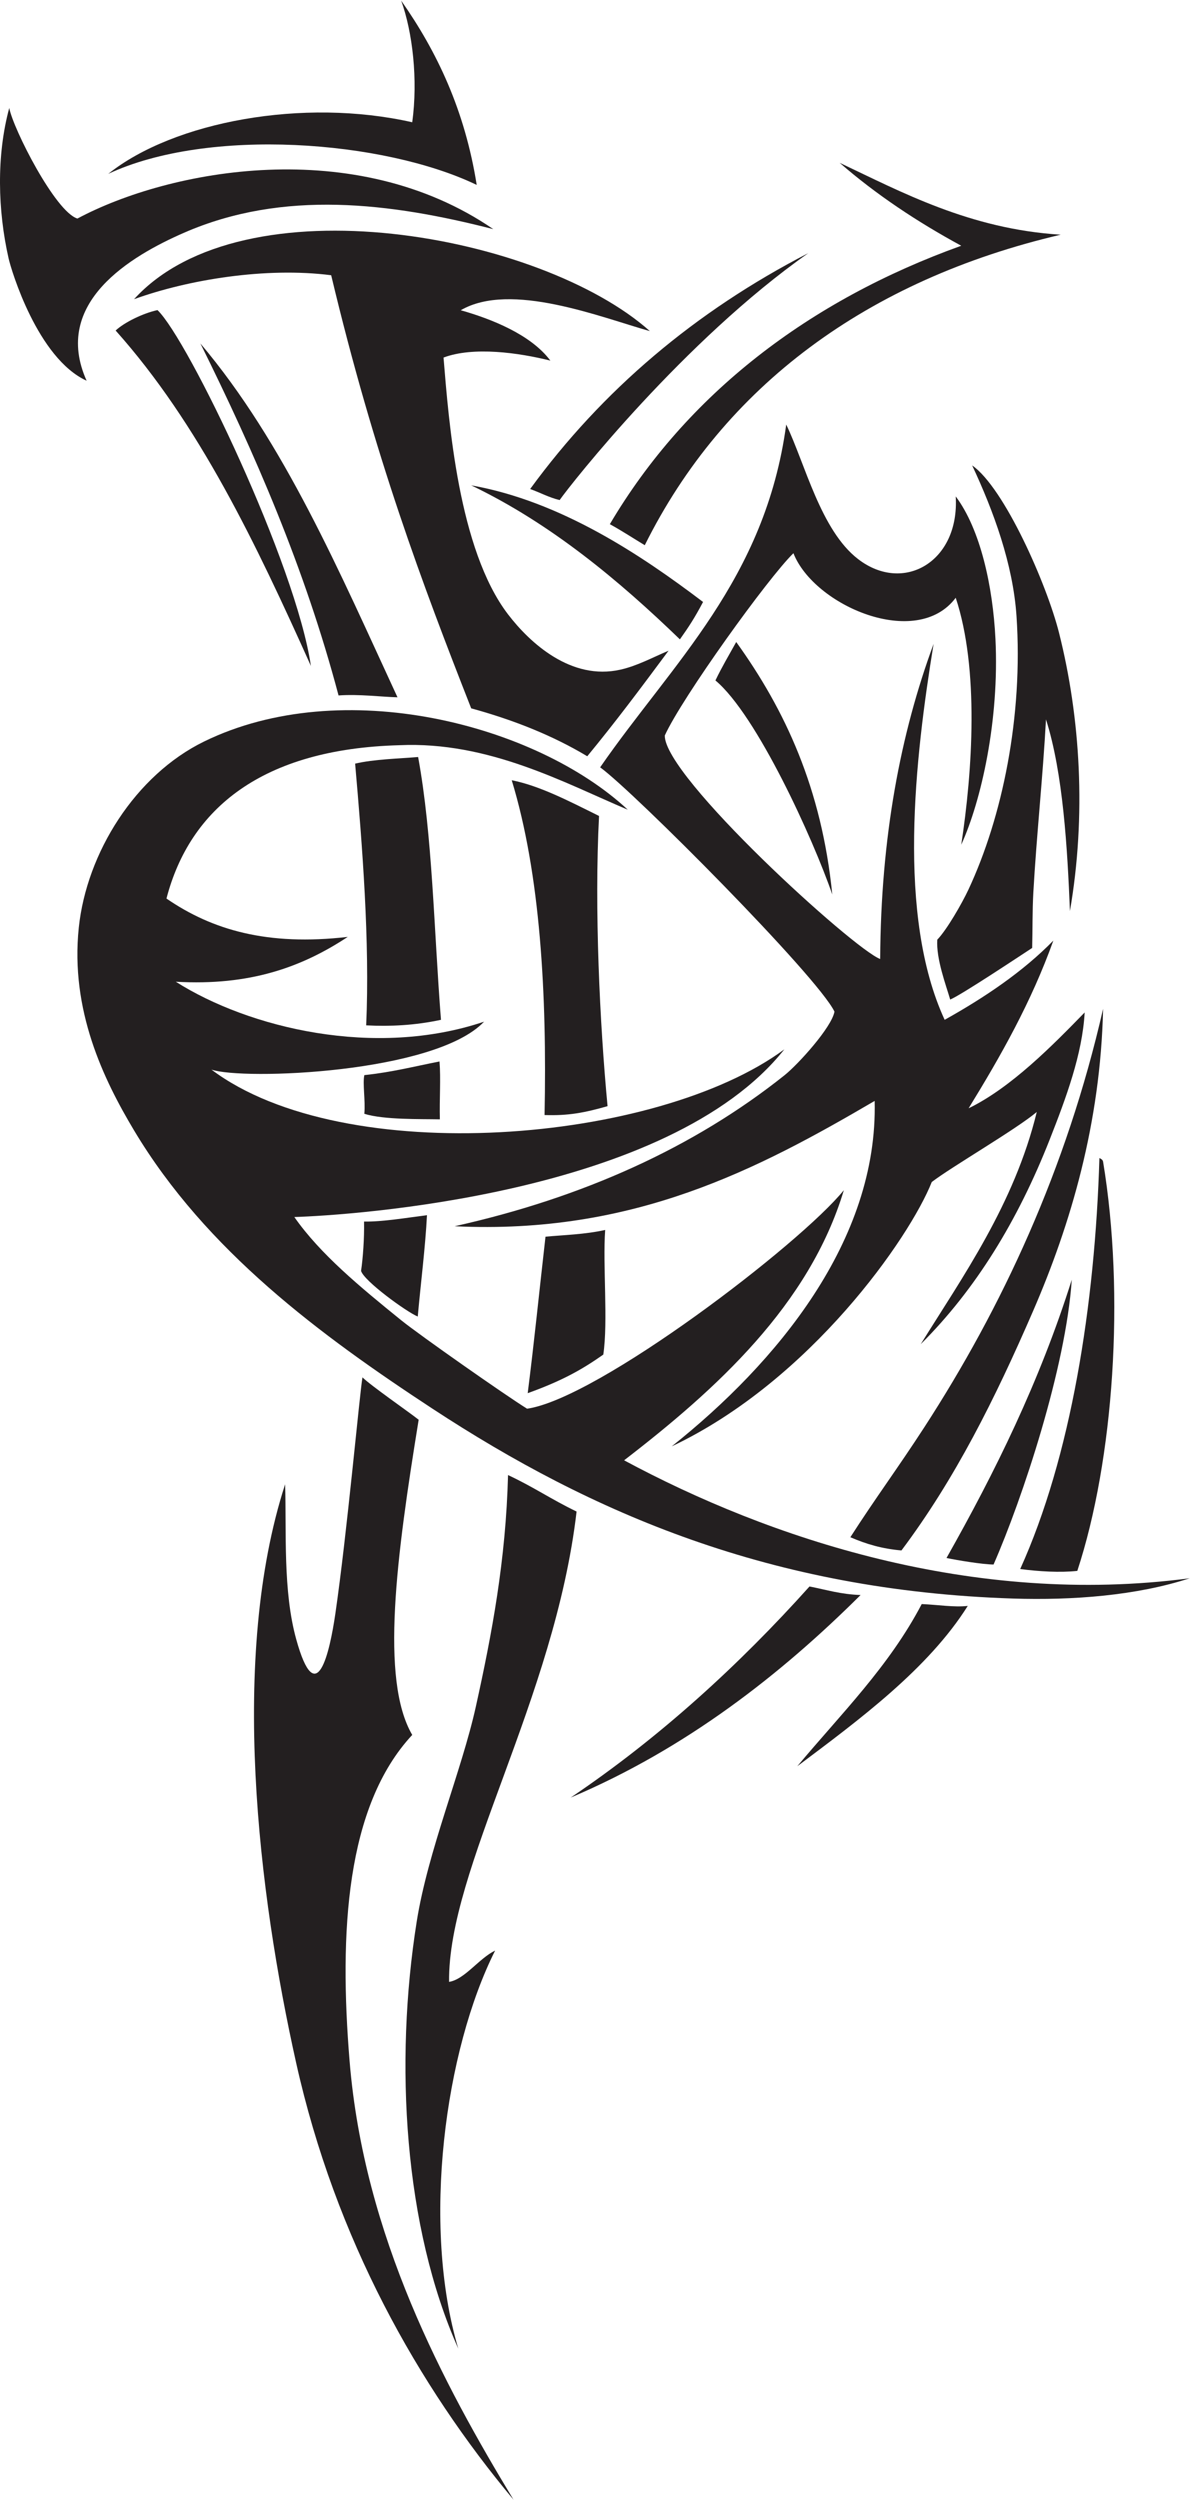
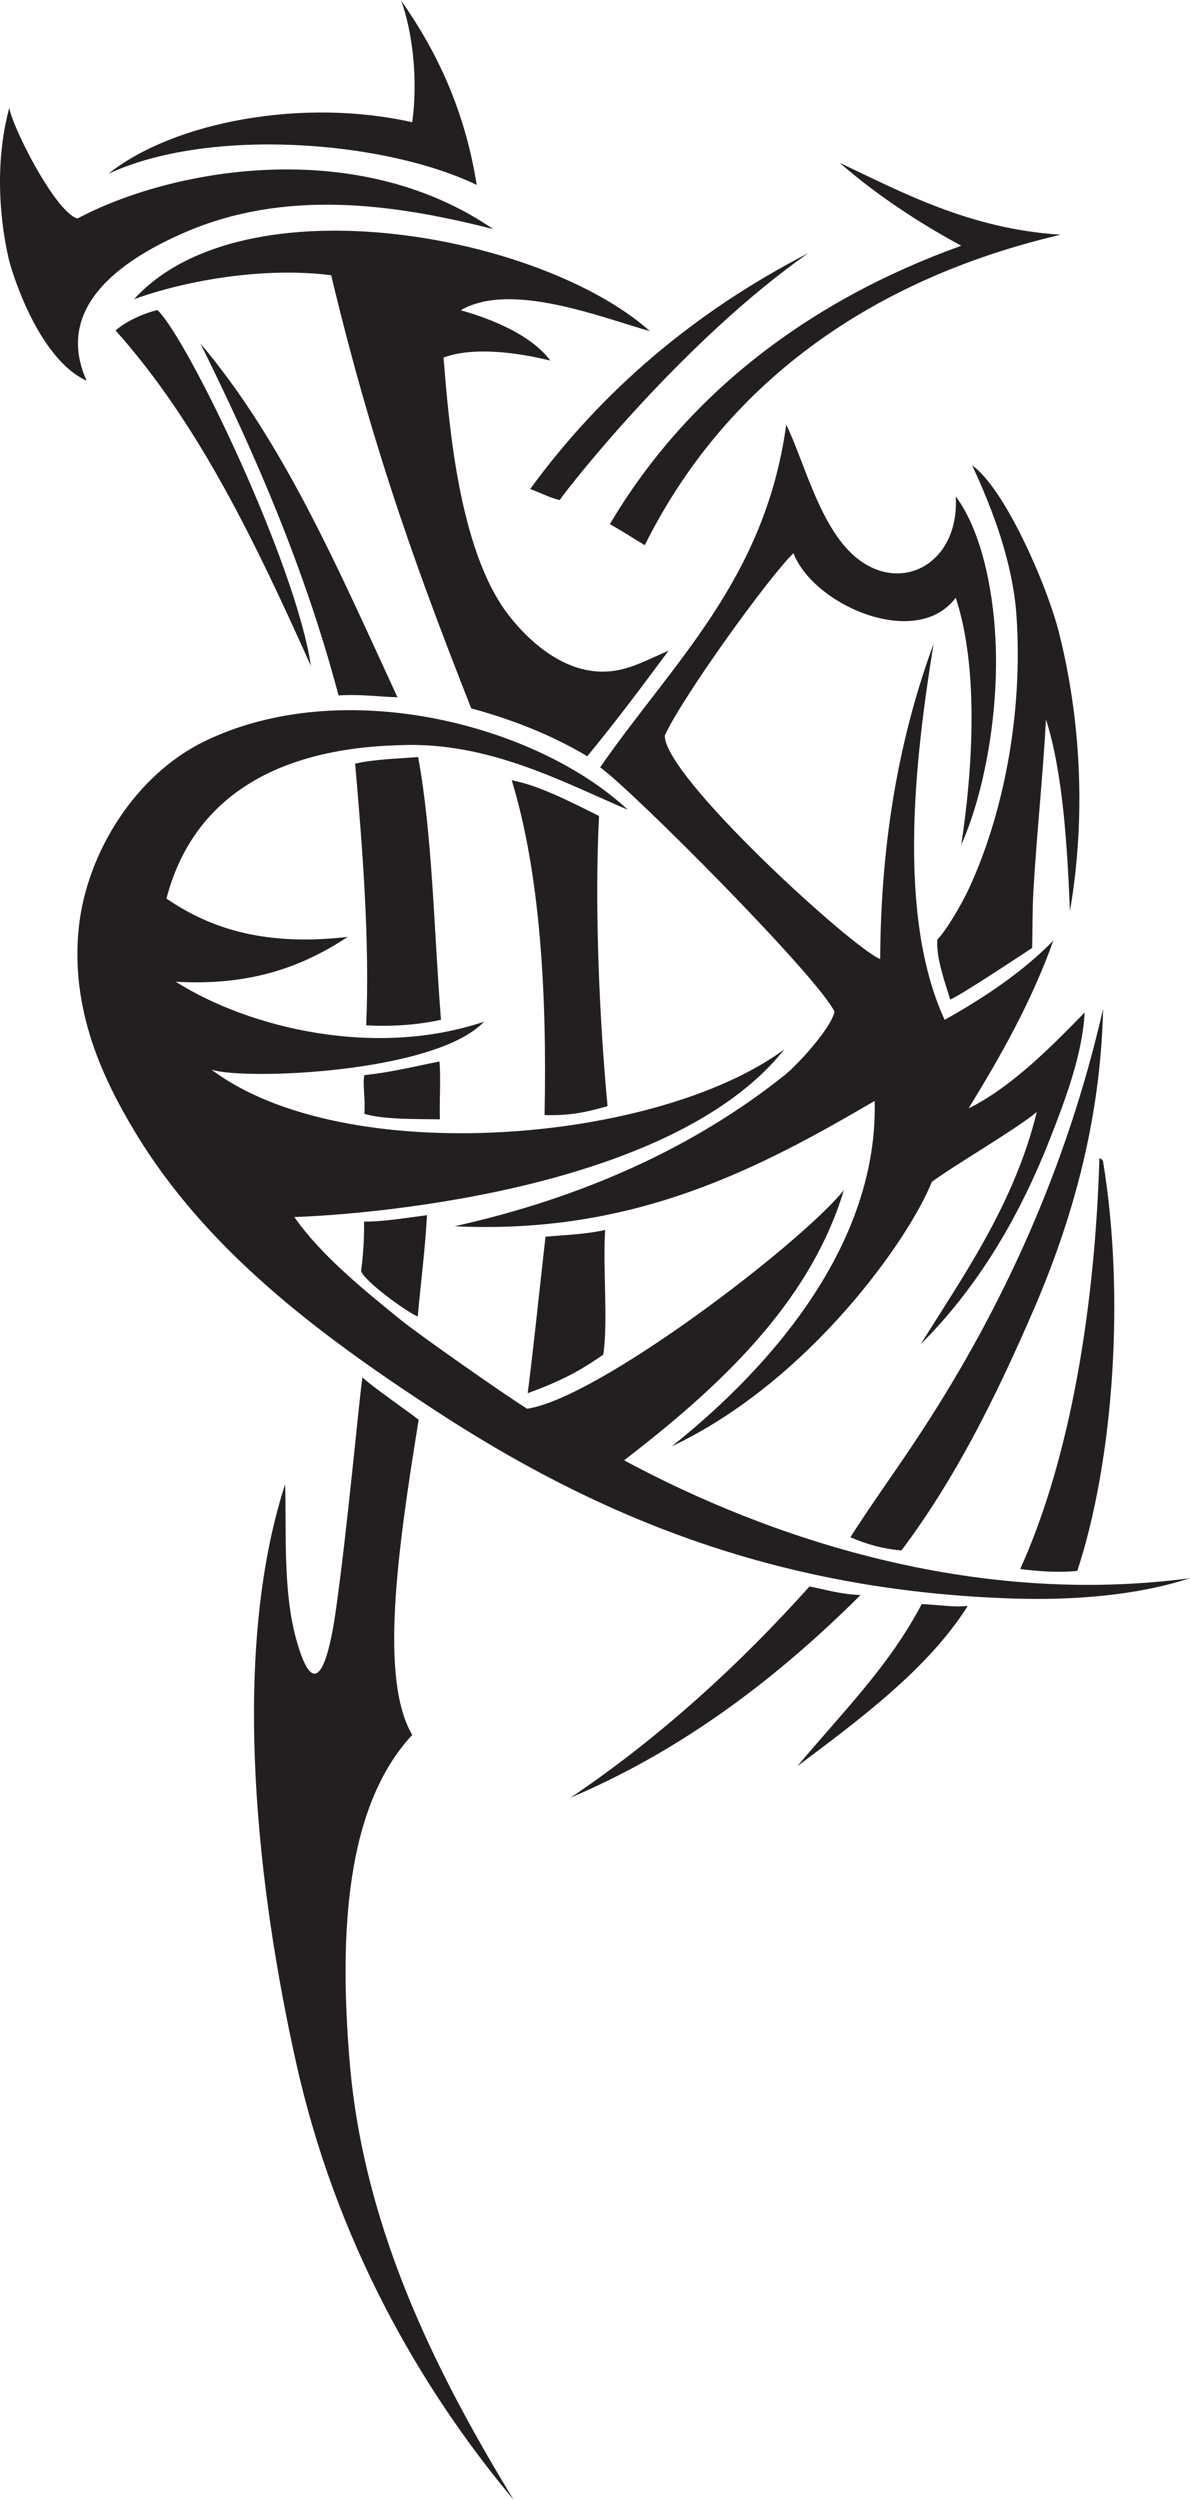
<svg xmlns="http://www.w3.org/2000/svg" viewBox="0 0 413.293 867.84" height="867.84" width="413.293" xml:space="preserve" id="svg2" version="1.1">
  <defs id="defs6" />
  <g transform="matrix(1.333,0,0,-1.333,0,867.84)" id="g10">
    <g transform="scale(0.1)" id="g12">
      <path id="path14" style="fill:#231f20;fill-opacity:1;fill-rule:evenodd;stroke:none" d="m 1045.26,6508.8 c 93.05,-132.55 165.91,-285.29 196.8,-480 -242.603,116.71 -699.458,150.77 -959.997,28.8 170.726,136.26 508.125,198.73 791.997,134.4 15.19,111.34 0.94,234.43 -28.8,316.8 v 0" />
      <path id="path16" style="fill:#231f20;fill-opacity:1;fill-rule:evenodd;stroke:none" d="m 24.098,6229.23 c 10.406,-54.83 120.187,-270.6 177.597,-288 240.375,128.29 723.61,219.47 1083.565,-27.63 -267.22,68.55 -547.19,103.7 -806.397,-9.61 -137.23,-59.97 -344.625,-181.65 -253.164,-385.16 -127.855,58.44 -196.367,287.9 -203.297,318.56 -28.16,124.56 -32.133,266.5 1.695,391.84 v 0" />
      <path id="path18" style="fill:#231f20;fill-opacity:1;fill-rule:evenodd;stroke:none" d="m 1693.2,5648.04 c -127.91,35.98 -362.61,130.16 -492.81,54.37 77.8,-21.96 182.25,-62.54 233.59,-131.2 -82.53,20.64 -200.81,37.2 -278.38,8 13.65,-165.57 38.55,-499.56 168.06,-668.81 57.22,-74.77 164.53,-173.04 292.8,-144 43.84,9.93 81.41,30.65 125.47,49.38 -75.55,-101.79 -138.49,-185.85 -211.87,-274.98 -88.97,53.43 -190.58,94.22 -302.4,124.8 -127.14,323.7 -252.332,656.53 -364.805,1128 -170.238,21.79 -372.589,-11.39 -513.597,-62.4 142.258,156.16 407.383,198.56 672.382,170.33 264.99,-28.23 529.86,-127.1 671.56,-253.49 v 0" />
      <path id="path20" style="fill:#231f20;fill-opacity:1;fill-rule:evenodd;stroke:none" d="m 2106.05,5851.2 c -322.89,-226.56 -617.39,-599.6 -647.99,-643.2 -28.27,6.93 -50.81,19.59 -76.8,28.8 188.41,257.99 430.28,462.51 724.79,614.4 v 0" />
      <path id="path22" style="fill:#231f20;fill-opacity:1;fill-rule:evenodd;stroke:none" d="m 522.063,5616 c 219.16,-259.24 362.222,-594.57 513.597,-921.61 -41.109,0.97 -99.668,8.67 -153.597,4.81 -88.047,332.32 -218.848,632.35 -360,916.8 v 0" />
      <path id="path24" style="fill:#231f20;fill-opacity:1;fill-rule:evenodd;stroke:none" d="m 2532.88,5298.3 c 83.78,-58.33 194.52,-309.76 226.3,-435.74 55.91,-221.54 71.32,-476.56 28.48,-724.96 -6.61,162.75 -17.72,358.89 -62.41,499.2 -7.96,-148.44 -24.53,-301.1 -32.89,-449.89 -2.78,-49.59 -1.81,-95.91 -3.1,-145.29 -33.21,-21.63 -185.31,-122.88 -213.61,-134.42 -10.94,37.73 -36.91,105.93 -33.59,156 24.9,25.7 64.3,94.34 81.16,130.41 88.07,188.36 142.79,450.29 125.24,711.99 -9.11,135.89 -60.05,274.22 -115.58,392.7 v 0" />
-       <path id="path26" style="fill:#231f20;fill-opacity:1;fill-rule:evenodd;stroke:none" d="m 1227.66,5246.4 c 233.77,-41.44 443.26,-181.86 604.11,-303.75 -21.44,-40.72 -37.06,-64.67 -60.34,-97.38 -157.07,151.72 -335,301.1 -543.77,401.13 v 0" />
-       <path id="path28" style="fill:#231f20;fill-opacity:1;fill-rule:evenodd;stroke:none" d="m 2168.46,4180.8 c -49.98,144.9 -196.66,467.46 -304.46,557.47 17.32,36.09 33.64,63 54.18,100.13 127.24,-176.74 222.68,-381.2 250.28,-657.6 v 0" />
      <path id="path30" style="fill:#231f20;fill-opacity:1;fill-rule:evenodd;stroke:none" d="m 1089.41,4538.88 c 37.44,-203.86 41.1,-450.13 59.54,-684.48 -68.11,-14.57 -132.56,-17.6 -194.887,-14.4 9.777,217.98 -10.309,470.86 -28.805,681.6 48.89,11.6 115.542,13.1 164.152,17.28 v 0" />
      <path id="path32" style="fill:#231f20;fill-opacity:1;fill-rule:evenodd;stroke:none" d="m 1333.26,4478.4 c 71.65,-14.24 145.22,-52.22 227.52,-93.11 -12.51,-241.86 1.88,-541.27 22.18,-755.74 -61.15,-17.44 -102.63,-25.19 -164.16,-23.14 6.45,315.24 -11.07,628.06 -85.54,871.99 v 0" />
      <path id="path34" style="fill:#231f20;fill-opacity:1;fill-rule:evenodd;stroke:none" d="m 2874.06,3883.2 c -6.58,-297.85 -84.35,-561.08 -182.4,-787.2 -99.25,-228.87 -203.05,-437.06 -343,-623.58 -50.5,4.49 -91.09,16.26 -133.11,34.47 65.66,102.26 124.33,180.94 192.91,286.72 201.27,310.37 370.22,670.87 465.6,1089.59 v 0" />
      <path id="path36" style="fill:#231f20;fill-opacity:1;fill-rule:evenodd;stroke:none" d="m 1145.11,3745.92 c 3.72,-46.24 -0.42,-97.48 0.95,-150.72 -50.45,1.12 -145.2,-1.48 -196.802,14.4 3.105,36.12 -4.887,77.86 0,100.8 72.372,7.64 128.922,22.45 195.852,35.52 v 0" />
      <path id="path38" style="fill:#231f20;fill-opacity:1;fill-rule:evenodd;stroke:none" d="m 2864.46,3494.4 c 4.27,-2.12 8.59,-4.21 9.6,-9.6 57.24,-345.92 27.96,-776.21 -67.2,-1065.6 -45.24,-4.93 -99.96,-1.47 -148.8,4.8 132.34,292.45 194.87,686.82 206.4,1070.4 v 0" />
      <path id="path40" style="fill:#231f20;fill-opacity:1;fill-rule:evenodd;stroke:none" d="m 1112.46,3345.6 c -3.95,-80.39 -16.67,-181.56 -24,-264 -29.26,12.03 -140.39,92.74 -147.722,118.92 4.875,33.14 8.617,84.66 7.77,128.47 47.5,-0.84 110.602,9.84 163.952,16.61 v 0" />
      <path id="path42" style="fill:#231f20;fill-opacity:1;fill-rule:evenodd;stroke:none" d="m 1571.88,2982.54 c -52.99,-37.15 -103.79,-66.98 -196.98,-100.51 16.96,133.44 29.91,263.17 46.36,407.56 45.23,4.31 103,5.74 155.5,17.57 -6.62,-91.86 7.93,-237.66 -4.88,-324.62 v 0" />
      <path id="path44" style="fill:#231f20;fill-opacity:1;fill-rule:evenodd;stroke:none" d="m 944.418,2923.23 c 21.477,-21.36 122.292,-91.2 146.412,-110.4 C 1033.1,2457.58 990.059,2135.64 1074.06,1992 901.074,1806.09 883.398,1476.86 910.859,1142.4 948.352,685.723 1156.52,299.648 1338.06,0 1089.58,297.344 874.133,678.547 771.66,1137.6 c -98.226,440.04 -174.543,1057.04 -28.801,1507.2 3.743,-123.84 -5.964,-277.19 28.801,-403.2 52.578,-190.59 87.41,-34.65 102.063,65.98 30.613,210.35 63.242,573.39 70.695,615.65 v 0" />
-       <path id="path46" style="fill:#231f20;fill-opacity:1;fill-rule:evenodd;stroke:none" d="m 1323.66,2668.8 c 68.6,-32.21 110.65,-62.18 178.59,-95.05 -56.94,-488.96 -335.69,-930.01 -332.19,-1224.95 41.17,6.85 77.03,60.56 120,81.6 -130.95,-260.33 -192.11,-713.779 -96,-1036.795 -141.33,316.786 -166.77,743.285 -108.43,1111.715 29.39,185.66 117.08,392.67 154.15,560.4 42.01,190.09 78.14,381.46 83.88,603.08 v 0" />
      <path id="path48" style="fill:#231f20;fill-opacity:1;fill-rule:evenodd;stroke:none" d="m 2521.46,2328 c -103.22,-164 -282.37,-296.21 -444.2,-417.6 112.81,135.19 239.02,259.6 324.22,422.4 43.32,-1.84 83.58,-8.82 119.98,-4.8 v 0" />
      <path id="path50" style="fill:#231f20;fill-opacity:1;fill-rule:evenodd;stroke:none" d="m 2187.66,6086.4 c 159.77,-75.43 339.23,-172.77 576,-187.2 -503.06,-117.74 -877.52,-394.18 -1083.75,-808.74 -25.87,15.46 -60.95,38.43 -91.02,54.77 200.32,338.89 518.91,582.62 915.57,725.16 -115.1,62.5 -221.8,133.41 -316.8,216.01 v 0" />
      <path id="path52" style="fill:#231f20;fill-opacity:1;fill-rule:evenodd;stroke:none" d="m 301.262,5649.6 c 21.984,20.73 70.691,44.89 109.07,53.22 79.695,-76.2 361.059,-662.12 399.727,-926.82 -142.817,317.98 -291.348,630.25 -508.797,873.6 v 0" />
      <path id="path54" style="fill:#231f20;fill-opacity:1;fill-rule:evenodd;stroke:none" d="m 2504.46,4310.4 c 29.27,191.44 47.06,457.64 -14.4,643.19 -101.8,-135.99 -369.32,-20.68 -422.83,116.06 -66.19,-64.39 -289.85,-375.33 -335.14,-474.72 -2.59,-106.45 492.38,-556.72 561.17,-582.13 1.66,318.33 53,587 139.2,820.8 -48.54,-297.41 -96.31,-708.32 28.8,-979.2 104.66,58.54 203.67,125.12 283.2,206.4 -57.88,-161.32 -137.35,-301.06 -220.8,-436.8 110.94,53.86 219.09,164.09 302.39,249.59 -5.98,-108.61 -48.56,-222.88 -91.19,-331.19 -83.17,-211.31 -192.98,-390.45 -336,-532.8 108.5,174.71 243.73,364.27 302.4,604.79 -55.83,-46.57 -220.53,-141.87 -273.6,-182.39 -57.45,-145.09 -316.18,-517.46 -677.45,-688.46 273.12,217.34 537.86,535.73 528.65,899.66 -303.08,-177.44 -628.15,-348.82 -1094.4,-326.4 333.64,74.23 623.85,205.35 859.48,393.2 35.63,28.41 122.94,124.8 130.23,165.73 -44.45,92.04 -522.15,572.18 -610.51,636.27 187.7,271.5 429.97,488.44 484.8,892.8 49.22,-102.18 89.75,-275.33 187.19,-350.41 118.55,-91.32 264.83,-6.68 254.41,163.21 64.59,-86.01 96.83,-234.85 103.53,-370.9 10.47,-212.25 -37.07,-422.29 -89.13,-536.3 v 0" />
      <path id="path56" style="fill:#231f20;fill-opacity:1;fill-rule:evenodd;stroke:none" d="M 1261.26,3849.6 C 1133.48,3714.79 631.879,3696.67 550.859,3724.8 896.879,3464.51 1712.3,3532.54 2043.65,3777.61 1742.36,3397.8 910.543,3345.26 766.863,3340.8 c 67.282,-96.35 171.578,-182.39 278.397,-268.8 47.77,-38.63 272.24,-195.93 328,-230.4 184.84,26.38 711.53,428.53 825.35,569.16 -89.87,-298.95 -332.97,-519.14 -572.55,-703.56 375.99,-202.24 907.57,-381.64 1473.6,-307.2 -138.01,-45.11 -304.52,-57.85 -460.8,-52.8 -629.39,20.35 -1097.31,222.46 -1512,494.4 -291.684,191.28 -589.895,411.07 -777.602,724.8 -79.723,133.24 -166.492,312.68 -144,528 20.379,195.03 147.523,397.42 326.402,484.8 359.633,175.7 864.35,45.39 1104,-177.6 -163.77,69.18 -362.39,178.67 -595.2,168 -357.44,-9.62 -545.808,-165.01 -606.749,-399.36 119.07,-81.77 263.008,-124.02 472.348,-99.84 -119.11,-78.57 -254.797,-128.04 -448.036,-116.79 190.946,-121.06 519.555,-199.73 803.237,-104.01 v 0" />
-       <path id="path58" style="fill:#231f20;fill-opacity:1;fill-rule:evenodd;stroke:none" d="m 2792.46,3177.6 c -15.36,-229.08 -128.41,-569.71 -203.8,-741.82 -29.38,0.31 -93.13,10.87 -122.61,17.02 126.54,223.87 242.38,458.43 326.41,724.8 v 0" />
      <path id="path60" style="fill:#231f20;fill-opacity:1;fill-rule:evenodd;stroke:none" d="m 2242.22,2356.38 c -206.88,-205.92 -454.13,-400 -755.36,-527.58 231.4,155.8 439.15,345.71 622.24,549.81 45.29,-8.81 80.26,-20.35 133.12,-22.23 v 0" />
    </g>
  </g>
</svg>